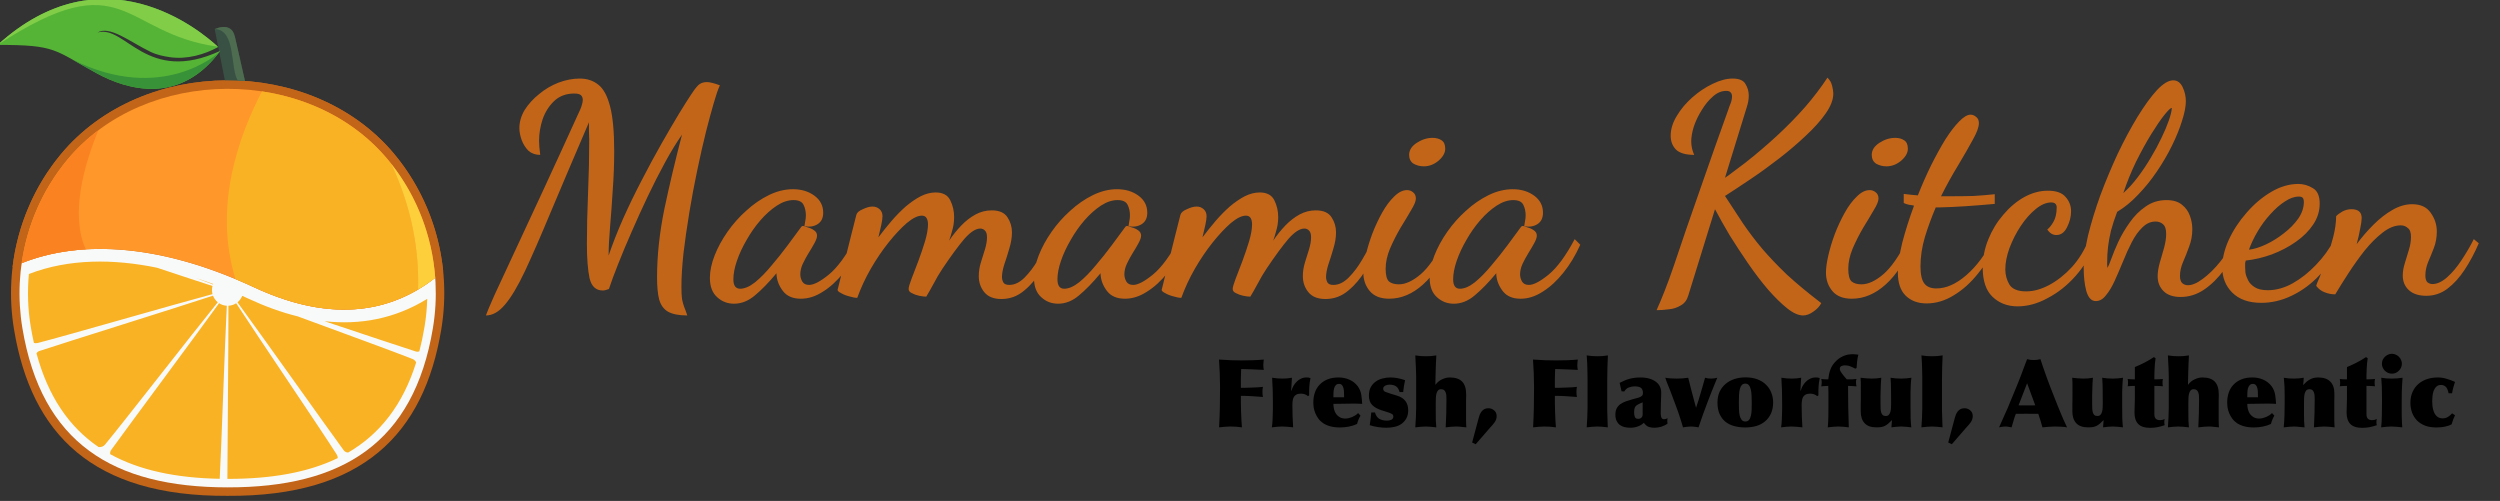
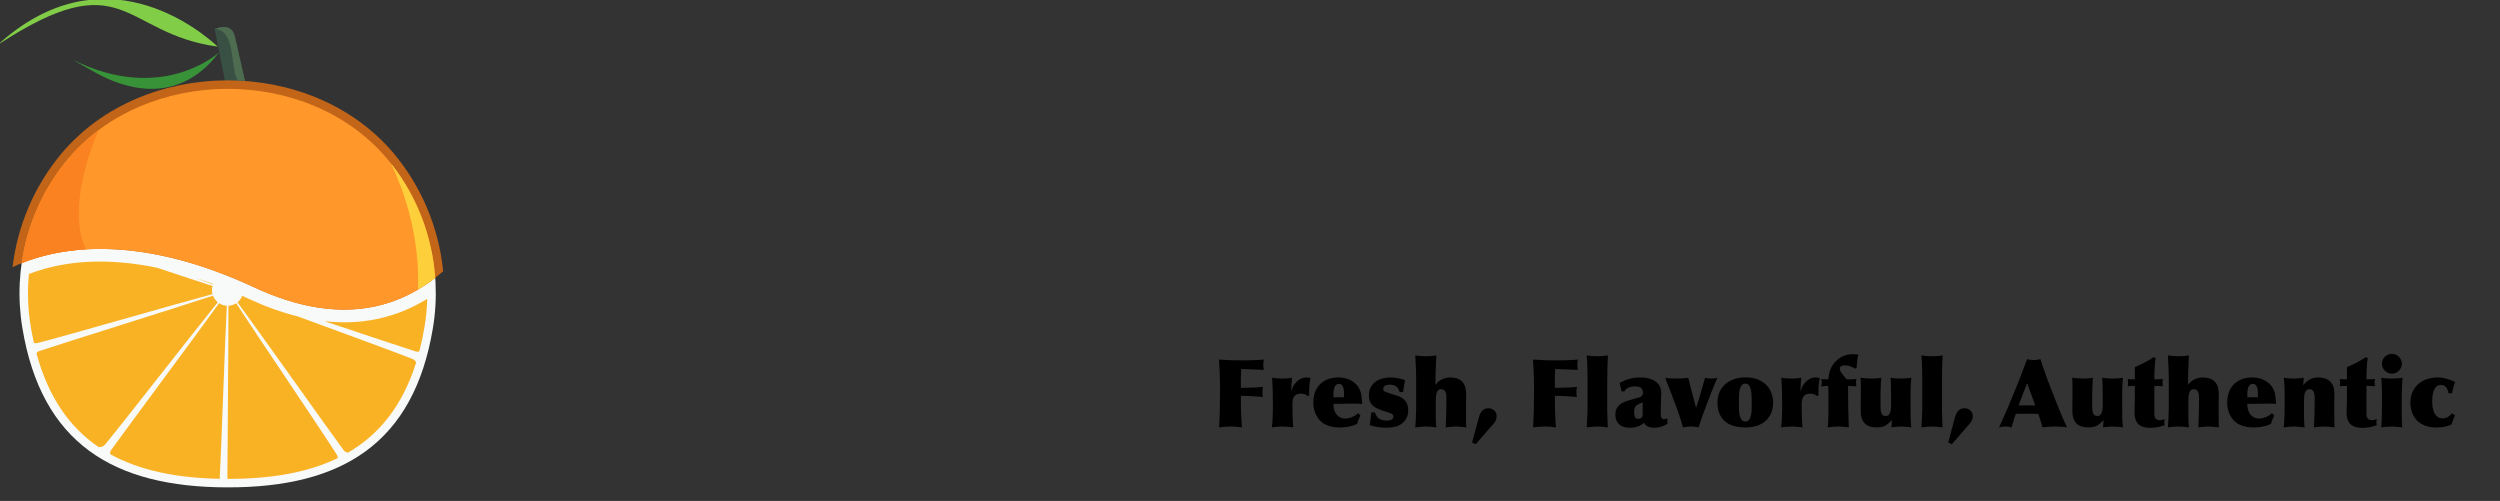
<svg xmlns="http://www.w3.org/2000/svg" width="349.36" height="70" version="1.1" viewBox="0 0 349.36 70">
  <rect x="0" y="0" width="349.36" height="70" fill="#333333" stroke="none" />
  <g transform="matrix(.057 0 0 .057 -42.693 -16.886)">
    <g transform="matrix(.406 0 0 .406 473.82 93.315)" fill-rule="evenodd">
-       <path d="m2053.7 3494c812.72 4.465 1183.9-371.92 1288.9-1005.6 65.609-396.11-52.051-782.02-287.13-1062-496.55-591.32-1519.7-587.82-2011.9 7.098-231.14 279.35-346.27 662.08-281.21 1054.9 104.95 633.66 476.15 1010 1288.9 1005.6h2.5" fill="#c26519" />
      <path d="m2053.8 3442.8c689.9 0.703 1123-266.35 1238.3-962.78 60.18-363.32-38.59-738.18-275.83-1020.7-475.98-566.82-1461.4-563.54-1933.3 6.809-233.22 281.88-329.83 653.57-270.15 1013.9 115.38 696.58 549.05 962.07 1238.4 962.78h2.5" fill="#f8faf9" />
      <path d="m1974.2 675.41 67.191 338.79c24.398 123.03 129.3 34.762 129.3 34.762l-74.078-326.29c-12.172-53.582-51.27-76.293-122.41-47.262" fill="#395144" />
      <path d="m3353.9 2137.6c-26.832-267.12-133.86-515.17-298.5-711.23-496.55-591.32-1519.7-587.82-2011.9 7.098-156.29 188.89-259.52 425.06-289.89 679.63 309.15-146.84 804.18-183.29 1459 121.69 530.41 247.01 896.3 118.19 1141.2-97.191" fill="#c26519" />
      <path d="m3305.9 2177.5c-19.059-261.47-118.17-513.93-289.65-718.14-475.98-566.82-1461.4-563.54-1933.3 6.809-148.8 179.85-241.98 396.26-274.45 622.95 311.45-125.81 786.79-141.77 1404.2 145.76 496.81 231.36 849.26 132.98 1093.2-57.379" fill="#ff972a" />
      <path d="m1195.7 2005.6c-96.871-213.88-7.07-517.71 75.969-719.13-69.02 51.832-132.5 111.7-188.69 179.61-148.8 179.85-241.98 396.26-274.45 622.95 109.22-44.098 238.57-74.688 387.16-83.43" fill="#fa8221" />
-       <path d="m1995.3 783.9c-106.69-99.5-694.75-591.77-1331.9-12.777 356.24-0.832 339.83 30.418 598.56 171.33 186.3 101.47 503.26 192.64 745.83-135.49-447.63 207.02-572.09-159.98-741.15-110.67 73.488-44.57 197.97 57.812 320.14 116.54 39.391 18.941 78.559 26.473 115.69 32.051 104.6 15.723 212.16-16.891 292.81-60.98" fill="#55b436" />
-       <path d="m2259.4 1051.6c-138.65 268.11-294.93 691.61-160.05 1133.2 37.25 15.562 75 32.172 113.35 50.031 430.37 200.42 752.46 153.42 989.5 13.52 6.949-229.15-34.398-486.18-161.93-759.53-7.84-9.938-15.84-19.777-24.008-29.508-191.85-228.47-466.47-364.31-756.86-407.74" fill="#f9b224" />
      <path d="m3040.3 1488.8c127.52 273.35 168.86 530.38 161.92 759.53 36.59-21.598 71.09-45.449 103.71-70.898-18.148-249.01-108.91-489.85-265.63-688.63" fill="#fdcf3b" />
      <path d="m1974.2 675.41c129.77 2.609 92.398 235.89 139.7 310.99 14.402 0.602 28.781 1.422 43.141 2.441l-60.43-266.17c-12.172-53.582-51.27-76.293-122.41-47.262" fill="#4e6c50" />
      <path d="m663.42 771.12c772.95-506.23 746.08-69.551 1329.5 10.539-112.84-104.37-696.98-585.32-1329.5-10.539" fill="#82cd48" />
      <path d="m2001.7 815.04c-6.82 6.289-345.03 314.59-885.05 45.191 38.84 22.02 84.461 49.09 145.3 82.219 176.41 96.082 469.97 182.93 706.6-86.711 19.402-23.887 31.613-38.887 33.152-40.699" fill="#389238" />
      <path d="m898.04 2633.3c70.566 261.68 197.36 445.13 374.86 565.96 15.871 1.746 29.352-2.84 39.531-15.148 111.98-135.33 524.56-666.43 680.43-858.98-12.828-10.41-22.879-24.109-28.879-39.809-235.19 77.398-877.87 277.67-1047.8 333.82-8.02 2.648-14.008 7.469-18.156 14.156zm1739.1-193.91c228.52 76.289 458.18 153.19 550.58 182.7 7.773 2.481 15.184 2.219 22.242-0.48 12.379-47.441 22.93-97.402 31.641-149.98 9.207-55.59 14.527-111.46 16.059-167.22-196.52 121.36-407.05 158.65-620.52 134.98zm-776.91-260.97c39.73 14.852 74.91 28.121 103.81 39.211 0.391-1 0.793-2 1.211-2.988-34.531-12.742-69.57-24.852-105.02-36.223zm-954.62 392.63c170.14-43.656 816.06-230.82 1055.4-294.99-2.09-7.809-3.199-16.012-3.199-24.48 0-8.551 1.141-16.828 3.262-24.699-78.172-25.07-200.52-65.551-335.37-110.44-260.56-53.559-530.48-55.82-773.43 37.902-9.965 104.95-6.469 211.64 11.031 317.29 5.648 34.121 12.082 67.141 19.281 99.07 7.168 2.258 14.855 2.461 23.066 0.348zm1206.2-245.78c146.29 199.75 535.37 749.12 641.28 893.37 6.649 9.055 15.828 13.504 27.039 13.996 191.45-111.74 330.27-287.69 410.66-544.21-4.5-9.691-11.98-16.93-22.828-21.223-108.54-43-424.42-158.26-691.98-256.79-98.91-24.359-197.85-60.461-295.73-106.04-13.121-6.121-26.379-12.16-39.742-18.148-6.059 15.387-16.039 28.816-28.699 39.039zm-54.66 20.848c0.859 227.06-5.918 812-6.348 1045.5h2.957c260.02 0.266 482.62-37.688 663.66-125.55 0.019-7.68-2.168-15.207-6.809-22.52-94.102-148.32-471.7-704.8-606.67-912.55-13.578 8.84-29.59 14.289-46.789 15.129zm-56.48-15.258c-144.77 200.86-547.02 740.65-651.48 885.95-5.66 7.883-7.469 16.504-5.93 25.68 178.17 98.387 400.14 143.67 661.36 148.65 11.598-228.06 30.887-816.98 42.797-1045-17.199-0.891-33.188-6.379-46.75-15.25" fill="#f9b224" />
    </g>
-     <path d="m1940.3 1069.6q3.598-10.795 20.87-49.657 17.992-38.142 47.498-102.19 30.226-64.77 71.247-153.29t91.398-199.35q2.879-5.757 4.318-12.234 2.159-6.477 2.159-11.515 0-7.197-4.318-11.515t-16.552-4.318q-30.226 0-49.657 18.711-18.711 17.992-28.067 44.62-8.636 26.628-8.636 52.536 0 6.477 0.72 15.113 0.72 8.636 2.159 19.431-17.272 0-28.787-10.075-10.795-10.795-16.552-25.908-5.757-15.833-5.757-29.506 0-23.029 12.954-44.62 13.674-21.59 35.264-38.862 21.59-17.992 47.498-28.067 26.628-10.075 52.536-10.075 26.628 0 45.339 15.113 18.711 14.393 28.787 53.256 10.075 38.143 10.075 110.11 0 46.779-3.598 94.996-2.879 47.498-6.477 89.239-3.598 41.741-3.598 71.247 14.393-42.461 35.264-89.959 21.59-48.218 46.059-94.996 24.469-47.498 48.218-89.239 23.749-41.741 42.46-72.687 19.431-31.665 29.506-46.779 10.075-15.833 17.992-23.749t21.59-7.916q10.075 0 31.666 7.916-6.477 13.674-15.113 43.9-8.636 29.506-18.711 69.088-10.795 43.18-21.59 94.996-10.795 51.097-19.431 103.63t-14.393 100.03q-5.038 46.779-5.038 82.762 0 18.711 1.439 29.506 2.159 10.795 5.038 18.712 3.598 8.636 7.916 21.59-30.946 0-47.498-9.356-15.833-9.356-21.59-30.226-5.038-20.151-5.038-53.975 0-79.883 17.992-167.68 18.711-88.519 43.18-182.08-20.151 28.787-41.741 68.369t-42.46 83.482q-20.87 43.9-39.582 87.08-18.711 42.461-33.105 79.164-14.393 35.984-22.31 60.452-6.477 2.159-9.356 2.879-2.159 0.72-5.757 0.72-25.188 0-32.385-30.226-6.477-30.946-6.477-84.201 0-28.067 0.72-59.733 0.72-32.385 2.159-65.49 1.439-33.824 2.159-66.929 0.72-33.105 0.72-63.331 0-10.795-0.72-21.59 0-10.795 0-20.87-54.695 127.38-92.838 218.06-37.423 89.959-64.051 146.81-26.628 56.134-48.938 82.042-22.31 26.628-46.779 26.628zm608.12-28.787q-23.749 0-41.021-15.833-17.992-15.833-17.992-47.498 0-25.188 11.515-54.695t31.666-58.293q20.151-28.787 46.059-51.816 25.908-23.749 55.415-38.143 29.506-14.393 59.013-14.393 30.946 0 52.536 15.833t21.59 41.741q0 19.431-13.674 28.067-13.674 8.636-32.385 5.038 1.439-6.477 2.159-12.954 1.439-6.477 1.439-13.674 0-14.393-5.757-25.908-5.757-11.515-24.469-11.515-20.151 0-41.021 13.674-20.87 13.674-40.302 35.984-18.711 21.59-33.824 48.218-15.113 25.908-23.749 51.097-8.636 25.188-8.636 45.339 0 23.029 16.552 23.029t36.703-15.833q20.151-16.552 40.302-41.021 20.87-24.469 39.582-49.657 18.712-25.908 32.385-43.9 2.159-3.598 5.757-3.598 2.879 0.72 10.795 3.598 8.636 2.159 15.833 7.197t7.197 12.954q0 7.197-6.477 18.711-5.757 10.795-14.393 24.469-7.916 12.954-14.393 26.628-5.757 12.954-5.757 25.188 0 9.356 5.038 17.992 5.038 7.916 16.552 7.916 17.272 0 48.218-25.188 31.666-25.908 64.051-87.08l13.674 13.674q-17.272 38.862-41.741 69.088-23.749 29.506-50.377 46.059-26.628 17.272-53.975 17.272-29.506 0-43.9-18.711-14.393-18.711-15.833-40.302 0-1.439 0-2.159t0-1.439q-28.787 34.544-53.256 54.695-23.749 20.151-51.097 20.151zm655.62-11.515q-28.067 0-41.741-16.552-13.674-16.552-13.674-39.582 0-16.552 5.038-33.105t10.075-32.385q5.038-16.552 5.038-29.506 0-12.234-5.038-16.552-4.318-5.038-11.515-5.038-16.552 0-38.862 25.188-21.59 25.188-53.975 73.406-11.515 17.272-21.59 36.703-10.075 18.711-17.992 31.665-6.477 0-17.272-2.159-10.075-2.159-17.992-6.477-7.916-3.598-7.916-10.075 0-6.477 7.197-25.188t16.552-43.18q9.356-25.188 16.552-48.938 7.197-24.469 7.197-41.021 0-10.075-3.598-15.833-3.598-5.757-11.515-5.757-15.113 0-36.703 17.992-20.87 17.992-44.62 47.498-23.029 28.787-43.9 64.77-20.151 35.264-33.105 71.247-7.916 0-19.431-3.598-11.515-2.879-20.151-7.916-8.636-4.318-8.636-7.916 0-0.72 5.038-20.151 5.038-20.151 12.234-49.657t15.113-60.452 13.674-53.975q2.159-7.916 15.833-13.674 13.674-6.477 23.749-6.477t17.272 6.477 7.197 17.272q0 7.197-2.879 20.87t-7.197 30.946q15.113-20.151 31.666-39.582 17.272-20.151 35.264-35.984 18.711-15.833 36.703-25.188 18.711-9.356 36.703-9.356 26.628 0 35.984 19.431 9.356 18.711 9.356 41.021 0 9.356-1.439 18.711-1.439 8.636-4.318 17.992-2.159 8.636-6.477 20.87 13.674-20.151 29.506-36.703 16.552-17.272 35.264-27.347 18.712-10.075 39.582-10.075 28.067 0 38.862 17.272 10.795 16.552 10.795 36.703 0 18.711-6.477 39.582-5.757 20.151-12.234 38.862-5.757 17.992-5.757 30.946 0 7.197 3.598 13.674 3.598 5.757 14.393 5.757 19.431 0 37.423-17.992 17.992-17.992 33.105-43.9 15.833-26.628 26.628-50.377l12.234 15.113q-11.515 29.506-30.226 60.452-17.992 30.226-42.46 50.377-24.469 20.87-56.134 20.87zm138.9 11.515q-23.749 0-41.021-15.833-17.992-15.833-17.992-47.498 0-25.188 11.515-54.695 11.515-29.506 31.665-58.293 20.151-28.787 46.059-51.816 25.908-23.749 55.415-38.143t59.013-14.393q30.946 0 52.536 15.833 21.59 15.833 21.59 41.741 0 19.431-13.674 28.067t-32.385 5.038q1.439-6.477 2.159-12.954 1.439-6.477 1.439-13.674 0-14.393-5.757-25.908-5.757-11.515-24.469-11.515-20.151 0-41.021 13.674t-40.302 35.984q-18.711 21.59-33.824 48.218-15.113 25.908-23.749 51.097-8.636 25.188-8.636 45.339 0 23.029 16.552 23.029 16.552 0 36.703-15.833 20.151-16.552 40.302-41.021 20.87-24.469 39.582-49.657 18.711-25.908 32.385-43.9 2.159-3.598 5.757-3.598 2.879 0.72 10.795 3.598 8.636 2.159 15.833 7.197t7.197 12.954q0 7.197-6.477 18.711-5.757 10.795-14.393 24.469-7.916 12.954-14.393 26.628-5.757 12.954-5.757 25.188 0 9.356 5.038 17.992 5.038 7.916 16.552 7.916 17.272 0 48.218-25.188 31.666-25.908 64.051-87.08l13.674 13.674q-17.272 38.862-41.741 69.088-23.749 29.506-50.377 46.059-26.628 17.272-53.975 17.272-29.506 0-43.9-18.711-14.393-18.711-15.833-40.302 0-1.439 0-2.159t0-1.439q-28.787 34.544-53.256 54.695-23.749 20.151-51.096 20.151zm655.62-11.515q-28.067 0-41.741-16.552-13.674-16.552-13.674-39.582 0-16.552 5.038-33.105 5.038-16.552 10.075-32.385 5.038-16.552 5.038-29.506 0-12.234-5.038-16.552-4.318-5.038-11.515-5.038-16.552 0-38.862 25.188-21.59 25.188-53.975 73.406-11.515 17.272-21.59 36.703-10.075 18.711-17.992 31.665-6.477 0-17.272-2.159-10.075-2.159-17.992-6.477-7.916-3.598-7.916-10.075 0-6.477 7.197-25.188t16.552-43.18q9.356-25.188 16.552-48.938 7.197-24.469 7.197-41.021 0-10.075-3.598-15.833-3.598-5.757-11.515-5.757-15.113 0-36.703 17.992-20.87 17.992-44.62 47.498-23.03 28.787-43.9 64.77-20.151 35.264-33.105 71.247-7.916 0-19.431-3.598-11.515-2.879-20.151-7.916-8.636-4.318-8.636-7.916 0-0.72 5.038-20.151 5.038-20.151 12.234-49.657t15.113-60.452q7.916-30.946 13.674-53.975 2.159-7.916 15.833-13.674 13.674-6.477 23.749-6.477t17.272 6.477 7.197 17.272q0 7.197-2.879 20.87t-7.197 30.946q15.113-20.151 31.666-39.582 17.272-20.151 35.264-35.984 18.712-15.833 36.703-25.188 18.711-9.356 36.703-9.356 26.628 0 35.984 19.431 9.356 18.711 9.356 41.021 0 9.356-1.439 18.711-1.439 8.636-4.318 17.992-2.159 8.636-6.477 20.87 13.674-20.151 29.506-36.703 16.552-17.272 35.264-27.347t39.582-10.075q28.067 0 38.862 17.272 10.795 16.552 10.795 36.703 0 18.711-6.477 39.582-5.757 20.151-12.234 38.862-5.757 17.992-5.757 30.946 0 7.197 3.598 13.674 3.598 5.757 14.393 5.757 19.431 0 37.423-17.992 17.992-17.992 33.105-43.9 15.833-26.628 26.628-50.377l12.234 15.113q-11.515 29.506-30.226 60.452-17.992 30.226-42.46 50.377-24.469 20.87-56.134 20.87zm156.17-0.72q-31.666 0-47.498-18.711-15.833-18.711-15.833-45.339 0-16.552 5.757-41.741 5.757-25.188 15.833-52.536 10.795-28.067 24.469-52.536t29.506-39.582q15.833-15.833 31.665-15.833 8.636 0 15.113 5.757 6.477 5.038 6.477 15.113 0 9.356-11.515 28.067-10.795 18.711-25.908 43.18-14.393 24.469-25.908 51.097-10.795 25.908-10.795 49.657 0 23.029 7.916 30.946 8.636 7.197 24.469 7.197 24.469 0 53.256-24.469t59.733-85.641l10.795 11.515q-25.188 63.331-64.051 98.595-38.862 35.264-83.482 35.264zm84.921-324.57q-13.674 0-25.188-6.477-10.795-7.197-10.795-21.59 0-17.272 18.712-29.506 18.711-12.234 38.862-12.234 12.954 0 21.59 5.757 9.356 5.757 9.356 20.87t-16.552 29.506q-16.552 13.674-35.984 13.674zm73.406 336.81q-23.749 0-41.021-15.833-17.992-15.833-17.992-47.498 0-25.188 11.515-54.695t31.666-58.293q20.151-28.787 46.059-51.816 25.908-23.749 55.414-38.143 29.506-14.393 59.013-14.393 30.946 0 52.536 15.833t21.59 41.741q0 19.431-13.674 28.067-13.674 8.636-32.385 5.038 1.439-6.477 2.159-12.954 1.439-6.477 1.439-13.674 0-14.393-5.757-25.908t-24.469-11.515q-20.151 0-41.021 13.674-20.87 13.674-40.302 35.984-18.711 21.59-33.824 48.218-15.113 25.908-23.749 51.097-8.636 25.188-8.636 45.339 0 23.029 16.552 23.029t36.703-15.833q20.151-16.552 40.302-41.021 20.87-24.469 39.582-49.657 18.711-25.908 32.385-43.9 2.159-3.598 5.757-3.598 2.879 0.72 10.795 3.598 8.636 2.159 15.833 7.197t7.197 12.954q0 7.197-6.477 18.711-5.757 10.795-14.393 24.469-7.916 12.954-14.393 26.628-5.757 12.954-5.757 25.188 0 9.356 5.038 17.992 5.038 7.916 16.552 7.916 17.272 0 48.218-25.188 31.666-25.908 64.051-87.08l13.674 13.674q-17.272 38.862-41.741 69.088-23.749 29.506-50.377 46.059-26.628 17.272-53.975 17.272-29.506 0-43.9-18.711-14.393-18.711-15.833-40.302 0-1.439 0-2.159t0-1.439q-28.787 34.544-53.256 54.695-23.749 20.151-51.097 20.151zm856.41 28.787q-17.272 0-39.582-17.992-21.59-17.272-46.779-46.059-24.469-28.787-48.218-63.331t-45.339-69.088q-20.87-35.264-35.984-64.051l-65.49 211.58q-5.038 17.272-18.712 24.469-12.954 7.916-28.787 9.356-15.833 2.159-30.226 2.159 10.075-22.31 20.151-48.218 10.075-25.188 22.31-61.172t29.506-87.08q17.992-51.097 43.18-123.78 25.188-72.687 61.172-172.72 1.439-5.038 5.038-13.674 3.598-9.356 3.598-17.272 0-6.477-3.598-10.075-2.879-3.598-10.795-3.598-17.272 0-32.385 13.674-15.113 12.954-27.347 33.105-12.234 19.431-19.431 40.302-6.477 20.87-6.477 36.703 0 16.552 7.197 33.105-30.946 0-44.62-12.954-12.954-13.674-12.954-33.824 0-24.469 15.113-48.938 15.113-25.188 38.142-45.339 23.749-20.87 49.657-33.105 26.628-12.954 48.938-12.954 24.469 0 31.666 13.674 7.916 12.954 7.916 28.067 0 7.916-1.439 15.113-1.439 7.197-3.598 13.674l-53.256 172.72q7.916-5.038 17.992-12.954 10.795-7.916 31.665-23.749 40.302-31.665 77.724-66.21 37.423-34.544 69.088-70.528 31.666-36.703 54.695-71.967 8.636 7.916 11.515 20.151 2.879 11.515 2.879 18.711 0 22.31-18.711 48.938-17.992 25.908-48.218 53.975-29.506 28.067-64.77 55.415-35.264 27.347-70.528 51.097-35.264 23.749-63.331 41.741 23.03 35.264 43.9 66.929 21.59 31.665 47.498 62.611 25.908 30.226 60.452 63.331 35.264 32.385 84.201 69.808-6.477 12.234-19.431 20.87-12.954 9.356-25.188 9.356zm119.46-41.021q-31.666 0-47.498-18.711-15.833-18.711-15.833-45.339 0-16.552 5.757-41.741 5.757-25.188 15.833-52.536 10.795-28.067 24.469-52.536 13.674-24.469 29.506-39.582 15.833-15.833 31.666-15.833 8.636 0 15.113 5.757 6.477 5.038 6.477 15.113 0 9.356-11.515 28.067-10.795 18.711-25.908 43.18-14.393 24.469-25.908 51.097-10.795 25.908-10.795 49.657 0 23.029 7.916 30.946 8.636 7.197 24.469 7.197 24.469 0 53.256-24.469t59.733-85.641l10.795 11.515q-25.188 63.331-64.051 98.595-38.862 35.264-83.482 35.264zm84.921-324.57q-13.674 0-25.188-6.477-10.795-7.197-10.795-21.59 0-17.272 18.711-29.506t38.862-12.234q12.954 0 21.59 5.757 9.356 5.757 9.356 20.87t-16.552 29.506q-16.552 13.674-35.984 13.674zm98.594 336.09q-31.666 0-51.097-18.711t-19.431-56.854q0-29.506 10.795-73.406 11.515-43.9 28.787-90.678-5.038-1.439-12.234-2.159-6.477-1.439-12.954-4.318v-22.31q11.515 1.439 18.712 2.159 7.916 0.72 15.833 1.439 15.113-38.143 32.385-73.406 17.992-35.984 35.264-64.051 17.992-28.067 33.824-43.9 15.833-16.552 28.067-16.552 7.197 0 13.674 5.757 6.477 5.038 6.477 15.113 0 14.393-15.113 41.021-14.393 26.628-35.984 62.611-21.59 35.264-41.741 75.565 5.757 0 11.515 0 5.757 0 10.795 0 31.666 0 56.854-0.72 25.908-1.439 52.536-4.318v23.749q-39.582 3.598-72.687 5.757-33.105 2.159-63.331 2.879-2.159 0-4.318 0t-4.318 0q-15.113 35.264-26.628 72.687-10.795 36.703-10.795 71.967 0 29.506 9.356 41.741 9.356 12.234 29.506 12.234 35.984 0 73.406-32.385 38.143-33.105 66.21-89.239l10.075 7.197q-18.712 42.461-46.779 77.005-27.347 34.544-59.733 53.975-32.385 20.151-66.929 20.151zm223.1 7.197q-37.423 0-61.892-23.749-23.749-23.03-23.749-71.247 0-35.264 13.674-69.088 13.674-33.824 36.703-60.452 23.03-27.347 51.097-43.18 28.787-15.833 58.293-15.833 30.226 0 43.18 15.113 13.674 15.113 13.674 35.264t-10.075 39.582q-9.356 18.711-25.908 18.711-13.674 0-22.31-13.674 7.197-5.038 15.113-18.711t7.916-35.264q0-5.757-2.879-8.636-2.879-3.598-10.795-3.598-17.992 0-38.143 16.552-19.431 15.833-36.703 41.741-16.552 25.188-27.348 53.975-10.075 28.067-10.075 51.816 0 20.151 10.075 37.423 10.795 16.552 41.021 16.552 27.348 0 56.854-15.833 29.506-15.833 55.415-43.9 25.908-28.787 41.741-68.369l14.393 12.954q-17.272 43.9-48.218 78.444-30.226 33.824-67.649 53.256-36.703 20.151-73.406 20.151zm191.43-12.954q-15.833 0-23.029-24.469-6.477-24.469-6.477-56.854 0-33.105 10.795-79.883 11.515-46.779 30.226-98.595 19.431-51.816 42.46-101.47 23.749-49.657 48.218-89.959 25.188-41.021 47.498-65.49 23.029-24.469 40.302-24.469 15.113 0 23.03 16.552 7.916 16.552 7.916 34.544 0 19.431-9.356 48.218-8.636 28.067-24.469 60.452-15.833 32.385-37.423 64.051-20.87 30.946-46.059 56.854-24.469 25.908-51.097 41.741-9.356 24.469-15.113 46.059-5.038 20.87-7.197 39.582t-2.159 36.703q0 3.598 0 7.916 0.72 3.598 0.72 7.197 2.879-4.318 9.356-22.31 6.477-17.992 17.272-41.741 11.515-24.469 28.067-47.498 16.552-23.749 38.862-38.862 22.31-15.833 51.097-15.833 24.469 0 38.142 11.515 13.674 10.795 19.431 27.347 5.757 15.833 5.757 32.385 0 23.029-7.916 43.18-7.197 20.151-15.113 38.143-7.197 17.272-7.197 33.105 0 12.954 5.757 17.992 5.757 5.038 13.674 5.038 15.833 0 36.703-15.833 21.59-15.833 42.46-41.741 21.59-26.628 36.703-58.293l11.515 12.234q-16.552 35.984-38.862 66.21t-48.938 48.218q-26.628 17.992-57.574 17.992-27.348 0-41.741-14.393-14.393-14.393-14.393-35.984 0-15.113 5.038-33.105 5.757-18.711 10.795-37.423 5.038-18.711 5.038-33.824 0-17.272-7.916-23.749-7.197-6.477-17.992-6.477-17.992 0-32.385 14.393-14.393 13.674-25.908 35.984-11.515 22.31-21.59 47.498-10.075 24.469-20.151 46.779-10.075 22.31-21.59 35.983-10.795 14.393-25.188 14.393zm67.649-264.84q18.711-16.552 35.984-39.582t31.666-47.498q15.113-25.188 25.908-48.218 11.515-23.749 17.992-42.461 6.477-18.711 7.197-28.787 0-0.72 0-0.72 0-0.72 0-1.439-4.318 0-18.712 17.992-13.674 17.272-32.385 47.498-17.992 29.506-36.703 66.929-17.992 37.423-30.946 76.285zm338.24 269.16q-46.059 0-71.247-25.188-24.469-24.469-24.469-61.892 0-31.665 15.833-66.929 16.552-35.984 43.9-66.929 27.347-31.665 60.452-51.097 33.105-19.431 66.21-19.431 18.711 0 35.264 10.075 17.272 9.356 17.272 38.143 0 27.347-15.833 51.097-15.833 23.749-42.461 42.461t-59.013 30.946q-31.666 11.515-64.051 15.113-0.72 2.879-1.439 6.477 0 2.879 0 10.075 0 3.598 0.72 12.954 1.439 8.636 6.477 18.711t16.552 17.272q11.515 7.197 31.666 7.197 30.226 0 60.452-16.552 30.946-17.272 57.574-45.339 27.348-28.067 45.339-62.611l14.393 11.515q-19.431 43.18-50.377 75.565-30.226 32.385-67.649 50.377-36.703 17.992-75.565 17.992zm-30.226-130.26q18.712-2.159 41.741-12.954t43.9-27.347q21.59-16.552 35.264-35.984 13.674-20.151 13.674-40.302 0-7.916-2.879-10.795-2.879-2.879-9.356-2.879-16.552 0-34.544 12.234-17.992 11.515-35.264 30.946-17.272 18.711-30.946 41.741-13.674 23.029-21.59 45.339zm434.68 112.99q-28.067 0-43.18-14.393-14.393-13.674-14.393-35.264 0-14.393 5.038-30.226 5.038-16.552 10.075-33.105 5.038-16.552 5.038-31.665 0-15.833-7.916-21.59-7.197-6.477-17.272-6.477-21.59 0-44.62 17.992-22.31 17.272-43.9 43.9-20.87 26.628-39.582 55.415t-32.385 51.816q-13.674 0-25.908-5.038-12.234-4.318-20.87-15.833 0.72-3.598 8.636-21.59 7.197-18.711 16.552-43.9 9.356-25.908 16.552-53.975t7.197-51.097q5.038-5.757 15.113-11.515 10.795-5.757 22.31-5.757 25.188 0 25.188 21.59 0 8.636-3.598 25.908-2.879 16.552-8.636 38.143 18.711-25.188 41.021-47.498 22.31-22.31 46.059-35.984 24.469-14.393 48.938-14.393 30.946 0 45.339 20.87 15.113 20.87 15.113 46.059 0 21.59-7.197 40.302t-14.393 35.264q-6.477 16.552-6.477 32.385 0 11.515 5.038 16.552 5.757 4.318 12.234 4.318 17.272 0 35.984-16.552 18.712-16.552 35.264-41.741 17.272-25.908 30.226-51.816l12.234 10.075q-15.113 35.264-34.544 64.77-18.711 28.787-42.46 46.779-23.029 17.272-51.816 17.272z" fill="#c26519" stroke-width="3.167" aria-label="Mamamia Kitchen" />
    <path d="m3819.3 1267.6q-6.965-0.464-14.161-0.697-6.965-0.232-13.929-0.232 0 6.965 0 17.411 0.232 10.447 0.464 21.59 0.464 10.911 0.929 21.358 0.464 10.215 1.161 16.947-14.161-2.089-28.554-2.089-6.732 0-13.697 0.696-6.965 0.464-13.697 1.393 1.393-25.072 1.857-49.216 0.464-24.376 0.464-49.448 0-16.947-0.697-33.662-0.696-16.947-1.857-33.894 15.322 1.161 29.715 1.625 14.626 0.464 27.162 0.464t26.465-0.464 26.465-1.625q-0.232 3.25-0.697 6.5-0.464 3.018-0.464 6.268t0.232 6.268q0.464 3.018 0.929 6.268-7.661-0.464-16.018-0.697-8.357-0.464-16.018-0.696-7.661-0.464-13.929-0.464-6.268-0.232-9.518-0.232-0.464 11.84-0.696 22.983 0 11.143 0 22.983 2.786 0 9.982 0 7.197-0.232 15.554-0.464 8.589-0.232 16.483-0.696t12.072-1.161q-0.464 2.554-0.929 6.036-0.232 3.482-0.232 6.5 0 2.786 0.232 6.268 0.464 3.482 0.929 6.036l-26.001-1.857zm96.11-13.697q1.393-5.572 4.411-11.143 3.25-5.804 7.893-10.447 4.643-4.875 10.679-7.661 6.268-3.018 13.465-3.018 3.018 0 5.107 0.232 2.089 0.232 4.875 1.393-1.161 5.804-1.857 10.679-0.464 4.643-0.929 9.286-0.232 4.643-0.464 9.982 0 5.339 0 12.536l-3.018 1.625q-3.946-3.482-8.125-4.643-3.947-1.393-9.054-1.393-6.965 0-11.143 2.321-4.179 2.089-6.268 6.036-2.089 3.714-2.786 8.822-0.697 5.107-0.697 10.911 0 13.929 0.464 27.394 0.464 13.232 1.393 27.162-6.732-0.929-13.697-1.393-6.732-0.696-13.465-0.696-6.268 0-12.536 0.696-6.268 0.697-12.536 1.393 1.393-8.357 1.857-20.429 0.696-12.072 0.696-23.679v-15.09q0-11.608-0.232-19.268 0-7.893-0.232-14.393-0.232-6.5-0.696-13-0.232-6.5-0.697-15.786 7.197 1.161 13.233 1.625t12.304 0.464q6.036 0 11.375-0.464 5.572-0.464 11.608-1.625l-1.857 31.572zm169 61.288q-1.625 3.018-2.786 5.34-1.161 2.321-2.089 4.643t-1.857 4.875q-0.697 2.321-1.625 5.572-9.286 4.411-20.197 6.5-10.911 2.089-21.358 2.089-13.697 0-23.912-2.786t-17.643-7.661q-7.197-4.875-11.84-11.375t-7.429-13.233q-2.786-6.965-3.947-13.697-0.929-6.965-0.929-12.768 0-12.536 3.714-23.679t11.375-19.268q7.661-8.357 19.268-13.233 11.608-4.875 27.626-4.875 13.929 0 26.233 5.339 12.536 5.34 20.894 16.483 6.965 9.982 8.59 21.358 1.625 11.143 2.089 21.59-4.643-0.232-9.982-0.464-5.34-0.232-10.447-0.232-25.072 0-50.144 0.696 0 6.965 1.625 13.465 1.625 6.268 5.107 11.375 3.714 5.107 9.286 8.125 5.572 3.018 13.232 3.018 3.714 0 8.125-0.929 4.411-1.161 8.589-2.786 4.179-1.857 7.893-4.179 3.947-2.554 6.732-5.572zm-40.162-45.037q0-5.572-0.232-11.375 0-5.804-1.161-10.447-1.161-4.875-3.714-7.893-2.554-3.018-7.429-3.018-5.107 0-7.893 3.25-2.786 3.018-4.179 7.893-1.161 4.643-1.393 10.447-0.232 5.804-0.232 11.143zm75.681 37.376q3.25 11.143 10.679 15.554 7.661 4.411 19.036 4.411 2.321 0 4.875-0.464 2.786-0.464 5.107-1.393 2.321-1.161 3.714-3.018 1.625-2.089 1.625-4.875 0-4.411-3.018-6.268-2.786-2.089-10.215-4.411l-16.715-5.34q-13.697-4.411-21.822-12.536-8.125-8.125-8.125-23.215 0-11.84 4.411-20.197 4.411-8.357 11.84-13.697 7.429-5.572 16.947-7.893 9.518-2.554 19.501-2.554 8.822 0 18.34 1.857 9.518 1.857 17.643 4.875-1.625 7.197-2.786 14.393-1.161 7.197-1.857 14.626h-8.822q-2.554-9.75-8.589-13.929-5.804-4.179-16.25-4.179-2.089 0-4.643 0.464-2.554 0.464-5.107 1.625-2.321 1.161-3.947 3.018-1.625 1.857-1.625 4.643 0 5.339 4.643 7.661 4.875 2.089 13.232 4.643l16.018 4.875q27.394 8.357 27.394 35.983 0 11.608-4.643 19.965-4.643 8.125-12.072 13.465-7.429 5.107-17.179 7.197-9.518 2.089-19.733 2.089-9.75 0-20.661-1.625-10.911-1.625-19.965-4.643 1.161-7.893 2.089-15.554 0.929-7.661 1.625-15.554h9.054zm100.99-84.27q0-7.197-0.232-13.465 0-6.5-0.464-13-0.232-6.5-0.697-13.465-0.232-7.197-0.696-15.786 6.5 1.161 13 1.625t13 0.464 12.768-0.464q6.5-0.464 12.768-1.625-0.464 9.054-0.929 19.501-0.232 10.215-0.697 20.197-0.232 9.982-0.464 18.34-0.232 8.357-0.232 13.465l0.464 0.232q6.732-9.054 16.25-13.233 9.518-4.411 18.34-4.411 20.894 0 30.644 10.215t9.75 30.644v6.965q0 3.946-0.232 8.357 0 4.179 0 8.589v19.268q0 4.643 0 9.982 0 5.107 0 10.215 0.232 5.107 0.232 9.982 0.232 4.643 0.464 8.125-4.875-0.464-11.608-1.161-6.5-0.929-13.697-0.929-6.036 0-12.768 0.696-6.5 0.697-12.536 1.393 0.929-17.411 1.393-34.126t0.464-34.126q0-4.643-0.232-9.054-0.232-4.411-1.625-8.125-1.161-3.714-3.946-5.804-2.554-2.321-7.429-2.321-4.875 0-7.661 3.25-2.554 3.018-3.714 7.893-1.161 4.875-1.393 11.143-0.232 6.268-0.232 12.536v20.894q0 13.465 0.232 22.054 0.464 8.59 1.161 15.786-6.732-0.929-13.233-1.393-6.268-0.696-13-0.696-6.268 0-12.768 0.696-6.268 0.697-12.536 1.393 0.696-11.143 1.393-23.215 0.696-12.072 0.696-23.911v-73.592zm153.22 97.967q1.161-4.411 2.786-8.589 1.857-4.411 4.643-7.893 2.786-3.482 6.732-5.572 4.179-2.089 9.75-2.089 8.125 0 14.161 5.34 6.036 5.107 6.036 13.929 0 8.125-4.875 15.09-4.875 6.732-11.608 13.697l-34.822 40.162-8.822-4.179zm214.97-53.627q-6.965-0.464-14.161-0.697-6.965-0.232-13.929-0.232 0 6.965 0 17.411 0.232 10.447 0.464 21.59 0.464 10.911 0.929 21.358 0.464 10.215 1.161 16.947-14.161-2.089-28.554-2.089-6.732 0-13.697 0.696-6.965 0.464-13.697 1.393 1.393-25.072 1.857-49.216 0.464-24.376 0.464-49.448 0-16.947-0.697-33.662-0.696-16.947-1.857-33.894 15.322 1.161 29.715 1.625 14.626 0.464 27.162 0.464t26.465-0.464 26.465-1.625q-0.232 3.25-0.697 6.5-0.464 3.018-0.464 6.268t0.232 6.268q0.464 3.018 0.929 6.268-7.661-0.464-16.018-0.697-8.357-0.464-16.018-0.696-7.661-0.464-13.929-0.464-6.268-0.232-9.518-0.232-0.464 11.84-0.696 22.983 0 11.143 0 22.983 2.786 0 9.982 0 7.197-0.232 15.554-0.464 8.589-0.232 16.483-0.696t12.072-1.161q-0.464 2.554-0.929 6.036-0.232 3.482-0.232 6.5 0 2.786 0.232 6.268 0.464 3.482 0.929 6.036l-26.001-1.857zm52.002-44.341q0-6.732-0.232-12.304 0-5.572-0.232-11.608 0-6.268-0.464-13.697t-1.161-18.108q6.5 1.161 13 1.625t13 0.464q6.732 0 13-0.464 6.5-0.464 13-1.625-0.464 13.929-1.161 29.483-0.464 15.322-0.464 31.34v57.805q0 7.197 0 15.322 0.232 7.893 0.464 15.786 0.232 7.893 0.464 14.858 0.232 6.965 0.464 11.84-6.268-0.929-12.768-1.393-6.268-0.696-12.768-0.696t-13.232 0.696q-6.5 0.697-13 1.393 0.696-11.143 1.393-23.215 0.696-12.072 0.696-23.911v-73.592zm114.22 84.735q0 6.036 1.857 10.679 2.089 4.411 7.893 4.411 5.34 0 8.125-3.018 3.018-3.018 3.018-7.661v-29.715q-6.732 2.554-10.911 4.875-4.179 2.089-6.5 4.875-2.089 2.786-2.786 6.5-0.697 3.482-0.697 9.054zm-45.966 5.107q0-9.286 3.018-15.322 3.25-6.268 8.822-10.447 5.804-4.179 13.465-6.965 7.893-2.786 16.947-5.339 8.125-2.089 13-3.482 5.107-1.625 7.661-3.25 2.786-1.625 3.714-3.714 0.929-2.089 0.929-5.339 0-4.875-1.625-7.893-1.393-3.25-4.179-4.875-2.786-1.857-6.5-2.321-3.714-0.696-7.893-0.696-7.661 0-14.625 2.786t-10.911 9.75l-6.732-0.464-4.643-20.661q12.536-6.732 24.376-9.982 12.072-3.25 26.465-3.25 13.233 0 22.751 3.018 9.75 3.018 16.018 8.125 6.268 4.875 9.286 11.608 3.018 6.732 3.018 14.161 0 4.411-0.232 10.679-0.232 6.036-0.464 12.536 0 6.268-0.232 12.304-0.232 5.804-0.232 9.982t0 7.893q0.232 3.482 0.929 6.268 0.929 2.786 2.554 4.411 1.625 1.393 4.643 1.393 4.179 0 8.59-2.554-0.232 1.857-0.464 3.482-0.232 1.625-0.232 3.482 0 1.625 0.232 3.25 0.232 1.393 0.464 3.018-6.5 4.875-15.322 7.661-8.822 2.554-16.25 2.554-5.804 0-9.982-0.929-4.179-0.696-7.197-2.321-3.018-1.857-5.34-4.179t-4.179-4.643q-6.268 6.036-15.09 9.054-8.59 3.018-17.411 3.018-7.893 0-14.858-1.625-6.732-1.625-11.84-5.572-4.875-3.947-7.661-9.982t-2.786-14.625zm197.79-17.179q3.482-10.447 6.268-19.268t5.107-17.179q2.554-8.589 5.107-17.411 2.554-9.054 5.572-19.733 3.714 0.929 7.197 1.625 3.714 0.464 7.661 0.464 7.429 0 15.09-2.089-12.768 30.644-24.144 60.591-11.375 29.715-21.822 61.055-4.643-0.929-9.054-1.393-4.411-0.696-9.054-0.696-5.107 0-9.982 0.696-4.875 0.464-9.982 1.393-1.625-5.572-3.25-10.911-1.625-5.572-3.482-11.143-5.339-16.947-11.608-33.198-6.268-16.25-12.304-32.965-3.25-8.357-6.732-16.715-3.482-8.357-6.036-16.715 6.268 1.161 13.697 1.625t14.161 0.464q6.965 0 13.929-0.464 7.197-0.464 14.393-1.625 3.947 16.018 7.893 31.34 3.947 15.322 8.357 31.34l3.018 10.911zm136.5-12.768q0-8.822-0.464-17.179-0.232-8.357-1.857-14.858-1.393-6.5-4.643-10.447-3.018-3.947-8.822-3.947-5.339 0-8.589 3.482-3.018 3.25-4.643 9.286-1.625 5.804-2.089 14.161-0.464 8.125-0.464 17.643 0 8.822 0.232 17.643 0.232 8.59 1.625 15.554 1.625 6.732 4.875 10.911t9.054 4.179q6.036 0 9.054-3.714 3.25-3.946 4.643-10.447 1.625-6.5 1.857-14.858 0.232-8.357 0.232-17.411zm-15.322-61.752q16.715 0 29.483 4.875 12.768 4.875 21.126 13.465 8.59 8.357 12.768 19.501 4.411 11.143 4.411 23.679 0 15.554-5.339 27.162-5.34 11.608-14.626 19.268-9.054 7.661-21.59 11.375-12.536 3.482-26.929 3.482-14.858 0-27.394-3.482-12.536-3.482-21.59-10.911-9.054-7.661-14.161-19.268-4.875-11.608-4.875-27.394 0-15.09 5.34-26.697 5.572-11.608 14.858-19.268 9.518-7.893 21.822-11.84 12.536-3.947 26.697-3.947zm135.58 32.501q1.393-5.572 4.411-11.143 3.25-5.804 7.893-10.447 4.643-4.875 10.679-7.661 6.268-3.018 13.465-3.018 3.018 0 5.107 0.232 2.089 0.232 4.875 1.393-1.161 5.804-1.857 10.679-0.464 4.643-0.929 9.286-0.232 4.643-0.464 9.982 0 5.339 0 12.536l-3.018 1.625q-3.946-3.482-8.125-4.643-3.947-1.393-9.054-1.393-6.965 0-11.143 2.321-4.179 2.089-6.268 6.036-2.089 3.714-2.786 8.822-0.697 5.107-0.697 10.911 0 13.929 0.464 27.394 0.464 13.232 1.393 27.162-6.732-0.929-13.697-1.393-6.732-0.696-13.465-0.696-6.268 0-12.536 0.696-6.268 0.697-12.536 1.393 1.393-8.357 1.857-20.429 0.696-12.072 0.696-23.679v-15.09q0-11.608-0.232-19.268 0-7.893-0.232-14.393-0.232-6.5-0.696-13-0.232-6.5-0.697-15.786 7.197 1.161 13.233 1.625t12.304 0.464q6.036 0 11.375-0.464 5.572-0.464 11.608-1.625l-1.857 31.572zm133.49-53.859q-5.804-3.25-11.84-5.572-6.036-2.554-13.929-2.554-3.946 0-8.125 1.857-3.947 1.857-3.947 6.732 0 2.554 1.625 5.804 1.857 3.25 4.411 6.732 2.554 3.482 5.572 6.965 3.018 3.482 5.572 6.268 6.036 0 11.84 0 5.804-0.232 11.84-0.929-0.464 1.857-0.929 3.714-0.232 1.857-0.232 4.179 0 5.107 1.161 10.215-5.339-0.464-10.447-0.697-4.875-0.464-10.215-0.464 0 26.001 0.464 51.073 0.464 24.84 1.393 50.609-5.572-0.929-12.304-1.393-6.732-0.696-14.161-0.696-6.268 0-12.536 0.696-6.268 0.697-12.536 1.393 1.161-12.536 1.393-26.233 0.232-13.697 0.232-26.001v-32.269q0-4.411-0.232-8.589 0-4.179-0.232-8.59-4.643 0-9.054 0.464-4.179 0.232-8.125 0.697 1.161-5.804 1.161-9.75 0-1.857-0.232-4.179-0.464-2.554-0.929-4.179 3.947 0.232 8.125 0.696 4.411 0.232 9.054 0.232 0.929-7.429 2.089-13.465 1.393-6.036 3.482-11.375 2.089-5.572 5.572-10.679 3.482-5.107 8.822-10.215 5.34-5.107 10.679-8.125 5.572-3.25 10.679-4.875 5.107-1.857 9.518-2.321 4.411-0.696 7.893-0.696 3.946 0 7.893 0.464 3.946 0.232 7.197 0.696-2.089 8.125-3.018 16.25-0.929 8.125-1.393 16.715l-3.25 1.393zm13.697 69.645q0-16.018 0-26.697 0.232-10.911-0.696-20.661 6.732 0.697 13.465 1.393 6.965 0.697 13.697 0.697 6.036 0 11.84-0.464 5.804-0.697 11.84-1.625-0.464 6.965-0.929 13-0.232 6.036-0.464 13.233-0.232 7.197-0.464 16.25 0 9.054 0 22.286 0 5.572 0.232 10.911 0.232 5.34 1.393 9.286 1.161 3.947 3.714 6.5 2.786 2.321 7.661 2.321 4.875 0 7.429-3.018 2.786-3.018 3.947-7.661 1.161-4.643 1.393-10.215 0.232-5.804 0.232-11.375 0-15.322-0.232-31.34 0-16.25-1.161-30.18 6.732 0.929 13 1.625 6.5 0.464 13.233 0.464 12.304 0 24.84-2.089-0.464 3.482-0.929 9.054-0.464 5.339-0.696 12.072-0.232 6.732-0.464 14.161 0 7.197 0 14.626v17.876q0 18.108 0.232 30.876 0.464 12.536 1.625 22.983-5.34-0.696-12.304-1.393-6.732-0.696-13-0.696-5.804 0-11.84 0.696-5.804 0.697-11.608 1.393 0.929-9.054 1.393-17.876-4.643 4.875-8.822 8.357-3.947 3.482-8.357 5.804-4.179 2.089-9.286 3.018-5.107 0.696-12.072 0.696-19.036 0-28.554-10.215-9.518-10.215-9.518-29.019 0-3.714 0-8.125 0-4.643 0-9.286 0.232-4.875 0.232-9.286 0-4.643 0-8.357zm150.67-46.43q0-6.732-0.232-12.304 0-5.572-0.232-11.608 0-6.268-0.464-13.697t-1.161-18.108q6.5 1.161 13 1.625t13 0.464q6.732 0 13-0.464 6.5-0.464 13-1.625-0.464 13.929-1.161 29.483-0.464 15.322-0.464 31.34v57.805q0 7.197 0 15.322 0.232 7.893 0.464 15.786 0.232 7.893 0.464 14.858 0.232 6.965 0.464 11.84-6.268-0.929-12.768-1.393-6.268-0.696-12.768-0.696t-13.232 0.696q-6.5 0.697-13 1.393 0.696-11.143 1.393-23.215 0.696-12.072 0.696-23.911v-73.592zm79.628 97.967q1.161-4.411 2.786-8.589 1.857-4.411 4.643-7.893 2.786-3.482 6.732-5.572 4.179-2.089 9.75-2.089 8.125 0 14.161 5.34 6.036 5.107 6.036 13.929 0 8.125-4.875 15.09-4.875 6.732-11.608 13.697l-34.822 40.162-8.822-4.179zm156.47-31.34q2.554 0.232 5.107 0.232 2.554 0 5.107 0h20.429q2.554 0 5.107 0 2.554 0 5.107-0.232l-19.965-54.091zm-17.179 54.091q-3.946-0.929-7.893-1.393-3.714-0.696-7.893-0.696-3.946 0-7.893 0.696-3.714 0.464-6.965 1.393l13.697-30.876q3.25-6.965 7.197-16.018 3.947-9.286 8.125-19.733 4.411-10.447 9.054-21.822 4.643-11.375 9.286-22.751 2.554-6.5 5.804-14.858 3.25-8.59 6.268-16.715 3.018-8.357 5.572-14.858 2.554-6.732 3.714-9.518 3.947 0.929 8.125 1.625 4.179 0.464 8.125 0.464 4.179 0 8.357-0.464 4.179-0.697 8.125-1.625 2.554 8.357 6.5 19.733 3.946 11.143 8.357 23.679 4.643 12.304 9.286 24.84 4.875 12.304 9.054 22.983 4.875 12.304 8.59 21.822 3.946 9.518 7.429 18.108 3.482 8.357 7.197 16.947 3.947 8.59 8.822 19.036-6.732-1.393-15.09-1.625-8.357-0.464-15.322-0.464-7.429 0-15.09 0.696-7.429 0.464-14.858 1.393-2.321-8.822-4.875-16.947-2.321-8.125-5.34-16.25-7.661 0-15.322 0-7.661-0.232-15.322-0.232-6.036 0-12.304 0.232-6.036 0-12.072 0-3.25 8.125-5.572 16.483t-4.875 16.715zm149.27-74.288q0-16.018 0-26.697 0.232-10.911-0.697-20.661 6.732 0.697 13.465 1.393 6.965 0.697 13.697 0.697 6.036 0 11.84-0.464 5.804-0.697 11.84-1.625-0.464 6.965-0.929 13-0.232 6.036-0.464 13.233-0.232 7.197-0.464 16.25 0 9.054 0 22.286 0 5.572 0.232 10.911 0.232 5.34 1.393 9.286 1.161 3.947 3.714 6.5 2.786 2.321 7.661 2.321 4.875 0 7.429-3.018 2.786-3.018 3.946-7.661 1.161-4.643 1.393-10.215 0.232-5.804 0.232-11.375 0-15.322-0.232-31.34 0-16.25-1.161-30.18 6.732 0.929 13 1.625 6.5 0.464 13.232 0.464 12.304 0 24.84-2.089-0.464 3.482-0.929 9.054-0.464 5.339-0.697 12.072-0.232 6.732-0.464 14.161 0 7.197 0 14.626v17.876q0 18.108 0.232 30.876 0.464 12.536 1.625 22.983-5.339-0.696-12.304-1.393-6.732-0.696-13-0.696-5.804 0-11.84 0.696-5.804 0.697-11.608 1.393 0.929-9.054 1.393-17.876-4.643 4.875-8.822 8.357-3.946 3.482-8.357 5.804-4.179 2.089-9.286 3.018-5.107 0.696-12.072 0.696-19.036 0-28.554-10.215-9.518-10.215-9.518-29.019 0-3.714 0-8.125 0-4.643 0-9.286 0.232-4.875 0.232-9.286 0-4.643 0-8.357zm200.81 42.484q0 14.161 13.929 14.161 3.018 0 5.804-0.696 2.786-0.929 5.572-2.089-0.929 3.482-0.929 7.197 0 2.554 0.232 4.411 0.232 1.625 0.696 3.482-8.589 3.018-17.643 4.875-8.822 1.625-17.876 1.625-20.197 0-29.483-9.518-9.054-9.518-9.054-27.858 0-8.357 0.464-17.179t0.464-17.411v-30.876q-4.643 0-9.286 0.232-4.411 0.232-8.357 0.696 0.232-1.625 0.696-3.946 0.232-2.554 0.232-4.875 0-2.089-0.232-4.643-0.232-2.554-0.696-4.411 3.018 0.464 8.357 0.696 5.339 0.232 9.286 0.232v-30.18q12.072-4.875 23.679-10.911 11.84-6.036 22.983-13.465l4.179 2.786q-0.929 5.34-1.625 12.768-0.464 7.429-0.929 14.858-0.232 7.429-0.464 13.929 0 6.5 0 10.215 5.804 0 10.911-0.232 5.34-0.232 9.982-0.696-0.929 3.946-0.929 9.054 0 2.321 0.232 4.643 0.464 2.321 0.697 4.179-5.34-0.464-10.447-0.696-5.107-0.232-10.447-0.232v69.877zm35.287-88.914q0-7.197-0.232-13.465 0-6.5-0.464-13-0.232-6.5-0.697-13.465-0.232-7.197-0.696-15.786 6.5 1.161 13 1.625t13 0.464 12.768-0.464q6.5-0.464 12.768-1.625-0.464 9.054-0.929 19.501-0.232 10.215-0.697 20.197-0.232 9.982-0.464 18.34-0.232 8.357-0.232 13.465l0.464 0.232q6.732-9.054 16.25-13.233 9.518-4.411 18.34-4.411 20.894 0 30.644 10.215t9.75 30.644v6.965q0 3.946-0.232 8.357 0 4.179 0 8.589v19.268q0 4.643 0 9.982 0 5.107 0 10.215 0.232 5.107 0.232 9.982 0.232 4.643 0.464 8.125-4.875-0.464-11.608-1.161-6.5-0.929-13.697-0.929-6.036 0-12.768 0.696-6.5 0.697-12.536 1.393 0.929-17.411 1.393-34.126t0.464-34.126q0-4.643-0.232-9.054-0.232-4.411-1.625-8.125-1.161-3.714-3.946-5.804-2.554-2.321-7.429-2.321-4.875 0-7.661 3.25-2.554 3.018-3.714 7.893-1.161 4.875-1.393 11.143-0.232 6.268-0.232 12.536v20.894q0 13.465 0.232 22.054 0.464 8.59 1.161 15.786-6.732-0.929-13.233-1.393-6.268-0.696-13-0.696-6.268 0-12.768 0.696-6.268 0.697-12.536 1.393 0.696-11.143 1.393-23.215 0.696-12.072 0.696-23.911v-73.592zm258.85 91.931q-1.625 3.018-2.786 5.34-1.161 2.321-2.089 4.643t-1.857 4.875q-0.697 2.321-1.625 5.572-9.286 4.411-20.197 6.5-10.911 2.089-21.358 2.089-13.697 0-23.912-2.786t-17.643-7.661q-7.197-4.875-11.84-11.375t-7.429-13.233q-2.786-6.965-3.947-13.697-0.929-6.965-0.929-12.768 0-12.536 3.714-23.679t11.375-19.268q7.661-8.357 19.268-13.233 11.608-4.875 27.626-4.875 13.929 0 26.233 5.339 12.536 5.34 20.894 16.483 6.965 9.982 8.59 21.358 1.625 11.143 2.089 21.59-4.643-0.232-9.982-0.464-5.34-0.232-10.447-0.232-25.072 0-50.144 0.696 0 6.965 1.625 13.465 1.625 6.268 5.107 11.375 3.714 5.107 9.286 8.125 5.572 3.018 13.232 3.018 3.714 0 8.125-0.929 4.411-1.161 8.589-2.786 4.179-1.857 7.893-4.179 3.947-2.554 6.732-5.572zm-40.162-45.037q0-5.572-0.232-11.375 0-5.804-1.161-10.447-1.161-4.875-3.714-7.893-2.554-3.018-7.429-3.018-5.107 0-7.893 3.25-2.786 3.018-4.179 7.893-1.161 4.643-1.393 10.447-0.232 5.804-0.232 11.143zm65.466-4.875q0-12.536-0.464-22.286t-1.625-20.661q5.804 0.929 12.072 1.625 6.5 0.464 12.536 0.464 12.304 0 24.144-2.089-0.232 9.054-1.393 18.108 4.179-4.643 8.125-8.125 4.179-3.482 8.589-5.804 4.411-2.554 9.286-3.714 4.875-1.161 11.143-1.161 19.501 0 29.483 10.215 9.982 9.982 9.982 29.483v8.822q0 4.875-0.232 9.982 0 5.107 0 9.982v18.804q0 8.589 0 18.108 0.232 9.518 0.696 16.947-6.268-0.929-12.536-1.393-6.268-0.696-12.536-0.696-6.036 0-12.768 0.696-6.732 0.464-12.768 1.393 0.929-17.411 1.393-34.126t0.464-34.126q0-4.643-0.232-9.054-0.232-4.411-1.625-8.125-1.161-3.714-3.714-5.804-2.554-2.321-7.197-2.321-5.107 0-7.893 3.018-2.554 3.018-3.947 7.893-1.161 4.875-1.393 11.143-0.232 6.268-0.232 12.768v20.894q0 13.465 0.232 22.054 0.464 8.59 1.161 15.786-6.732-0.464-13.233-1.161-6.268-0.929-13-0.929-6.268 0-12.536 0.696-6.036 0.697-12.304 1.393 1.393-14.858 1.857-29.947 0.464-15.09 0.464-30.412zm200.58 46.894q0 14.161 13.929 14.161 3.018 0 5.804-0.696 2.786-0.929 5.572-2.089-0.929 3.482-0.929 7.197 0 2.554 0.232 4.411 0.232 1.625 0.697 3.482-8.59 3.018-17.643 4.875-8.822 1.625-17.876 1.625-20.197 0-29.483-9.518-9.054-9.518-9.054-27.858 0-8.357 0.464-17.179t0.464-17.411v-30.876q-4.643 0-9.286 0.232-4.411 0.232-8.357 0.696 0.232-1.625 0.697-3.946 0.232-2.554 0.232-4.875 0-2.089-0.232-4.643-0.232-2.554-0.697-4.411 3.018 0.464 8.357 0.696 5.34 0.232 9.286 0.232v-30.18q12.072-4.875 23.679-10.911 11.84-6.036 22.983-13.465l4.179 2.786q-0.929 5.34-1.625 12.768-0.464 7.429-0.929 14.858-0.232 7.429-0.464 13.929 0 6.5 0 10.215 5.804 0 10.911-0.232 5.339-0.232 9.982-0.696-0.929 3.946-0.929 9.054 0 2.321 0.232 4.643 0.464 2.321 0.696 4.179-5.339-0.464-10.447-0.696-5.107-0.232-10.447-0.232v69.877zm37.841-124.2q0-4.875 1.857-9.286 2.089-4.411 5.34-7.661 3.482-3.482 7.893-5.34 4.411-2.089 9.518-2.089 4.875 0 9.286 2.089 4.411 1.857 7.661 5.107 3.482 3.25 5.339 7.893 2.089 4.411 2.089 9.286 0 4.875-2.089 9.518-1.857 4.411-5.339 7.661-3.25 3.25-7.661 5.34-4.411 1.857-9.286 1.857-5.107 0-9.518-1.857-4.411-2.089-7.893-5.34-3.25-3.482-5.34-7.893-1.857-4.411-1.857-9.286zm0.232 91.467q0-13.232-0.232-21.358 0-8.125-0.232-13.929-0.232-5.804-0.697-10.447-0.232-4.875-0.696-11.375 6.5 1.161 12.768 1.625 6.5 0.464 13.233 0.464 13.465 0 26.233-2.089-1.393 19.036-1.857 35.055-0.232 15.786-0.232 26.929v12.536q0 5.339 0 11.608 0.232 6.268 0.232 12.536 0.232 6.268 0.464 12.304 0.464 5.804 0.697 10.679-6.732-0.929-13.697-1.393-6.732-0.696-13.465-0.696-6.036 0-12.304 0.696-6.268 0.697-12.304 1.393 0.697-8.357 1.161-14.393t0.464-12.536q0.232-6.732 0.232-15.322 0.232-8.822 0.232-22.286zm163.2-19.036q-0.696-3.946-2.089-7.661-1.161-3.714-3.25-6.5-2.089-2.786-5.34-4.411-3.018-1.857-7.661-1.857-7.197 0-11.608 4.179-4.411 4.179-6.732 10.447-2.089 6.036-2.786 13-0.696 6.965-0.696 12.304 0 5.107 0.696 12.304 0.929 7.197 3.482 13.929 2.554 6.5 7.661 11.143 5.34 4.643 13.929 4.643 6.732 0 12.768-3.482 6.036-3.714 10.215-8.822l7.197 4.643q-2.554 5.34-4.411 10.215-1.625 4.643-3.947 12.072-2.321 1.393-6.5 3.018-4.179 1.393-9.518 2.554-5.107 1.161-10.911 1.625-5.572 0.464-10.911 0.464-15.322 0-27.162-4.411-11.84-4.643-19.965-12.768-7.893-8.357-12.072-19.501-3.946-11.143-3.946-23.679 0-15.322 5.339-26.929 5.34-11.84 14.393-19.501 9.286-7.893 21.358-11.84 12.304-3.946 26.001-3.946 11.143 0 21.59 3.25 10.679 3.018 20.661 7.661-1.161 3.947-2.321 7.429-0.929 3.25-1.857 6.5-0.696 3.018-1.625 6.5-0.697 3.25-1.393 7.429h-8.59z" stroke-width="3.167" aria-label="Fresh, Flavorful, Authentic" />
  </g>
</svg>